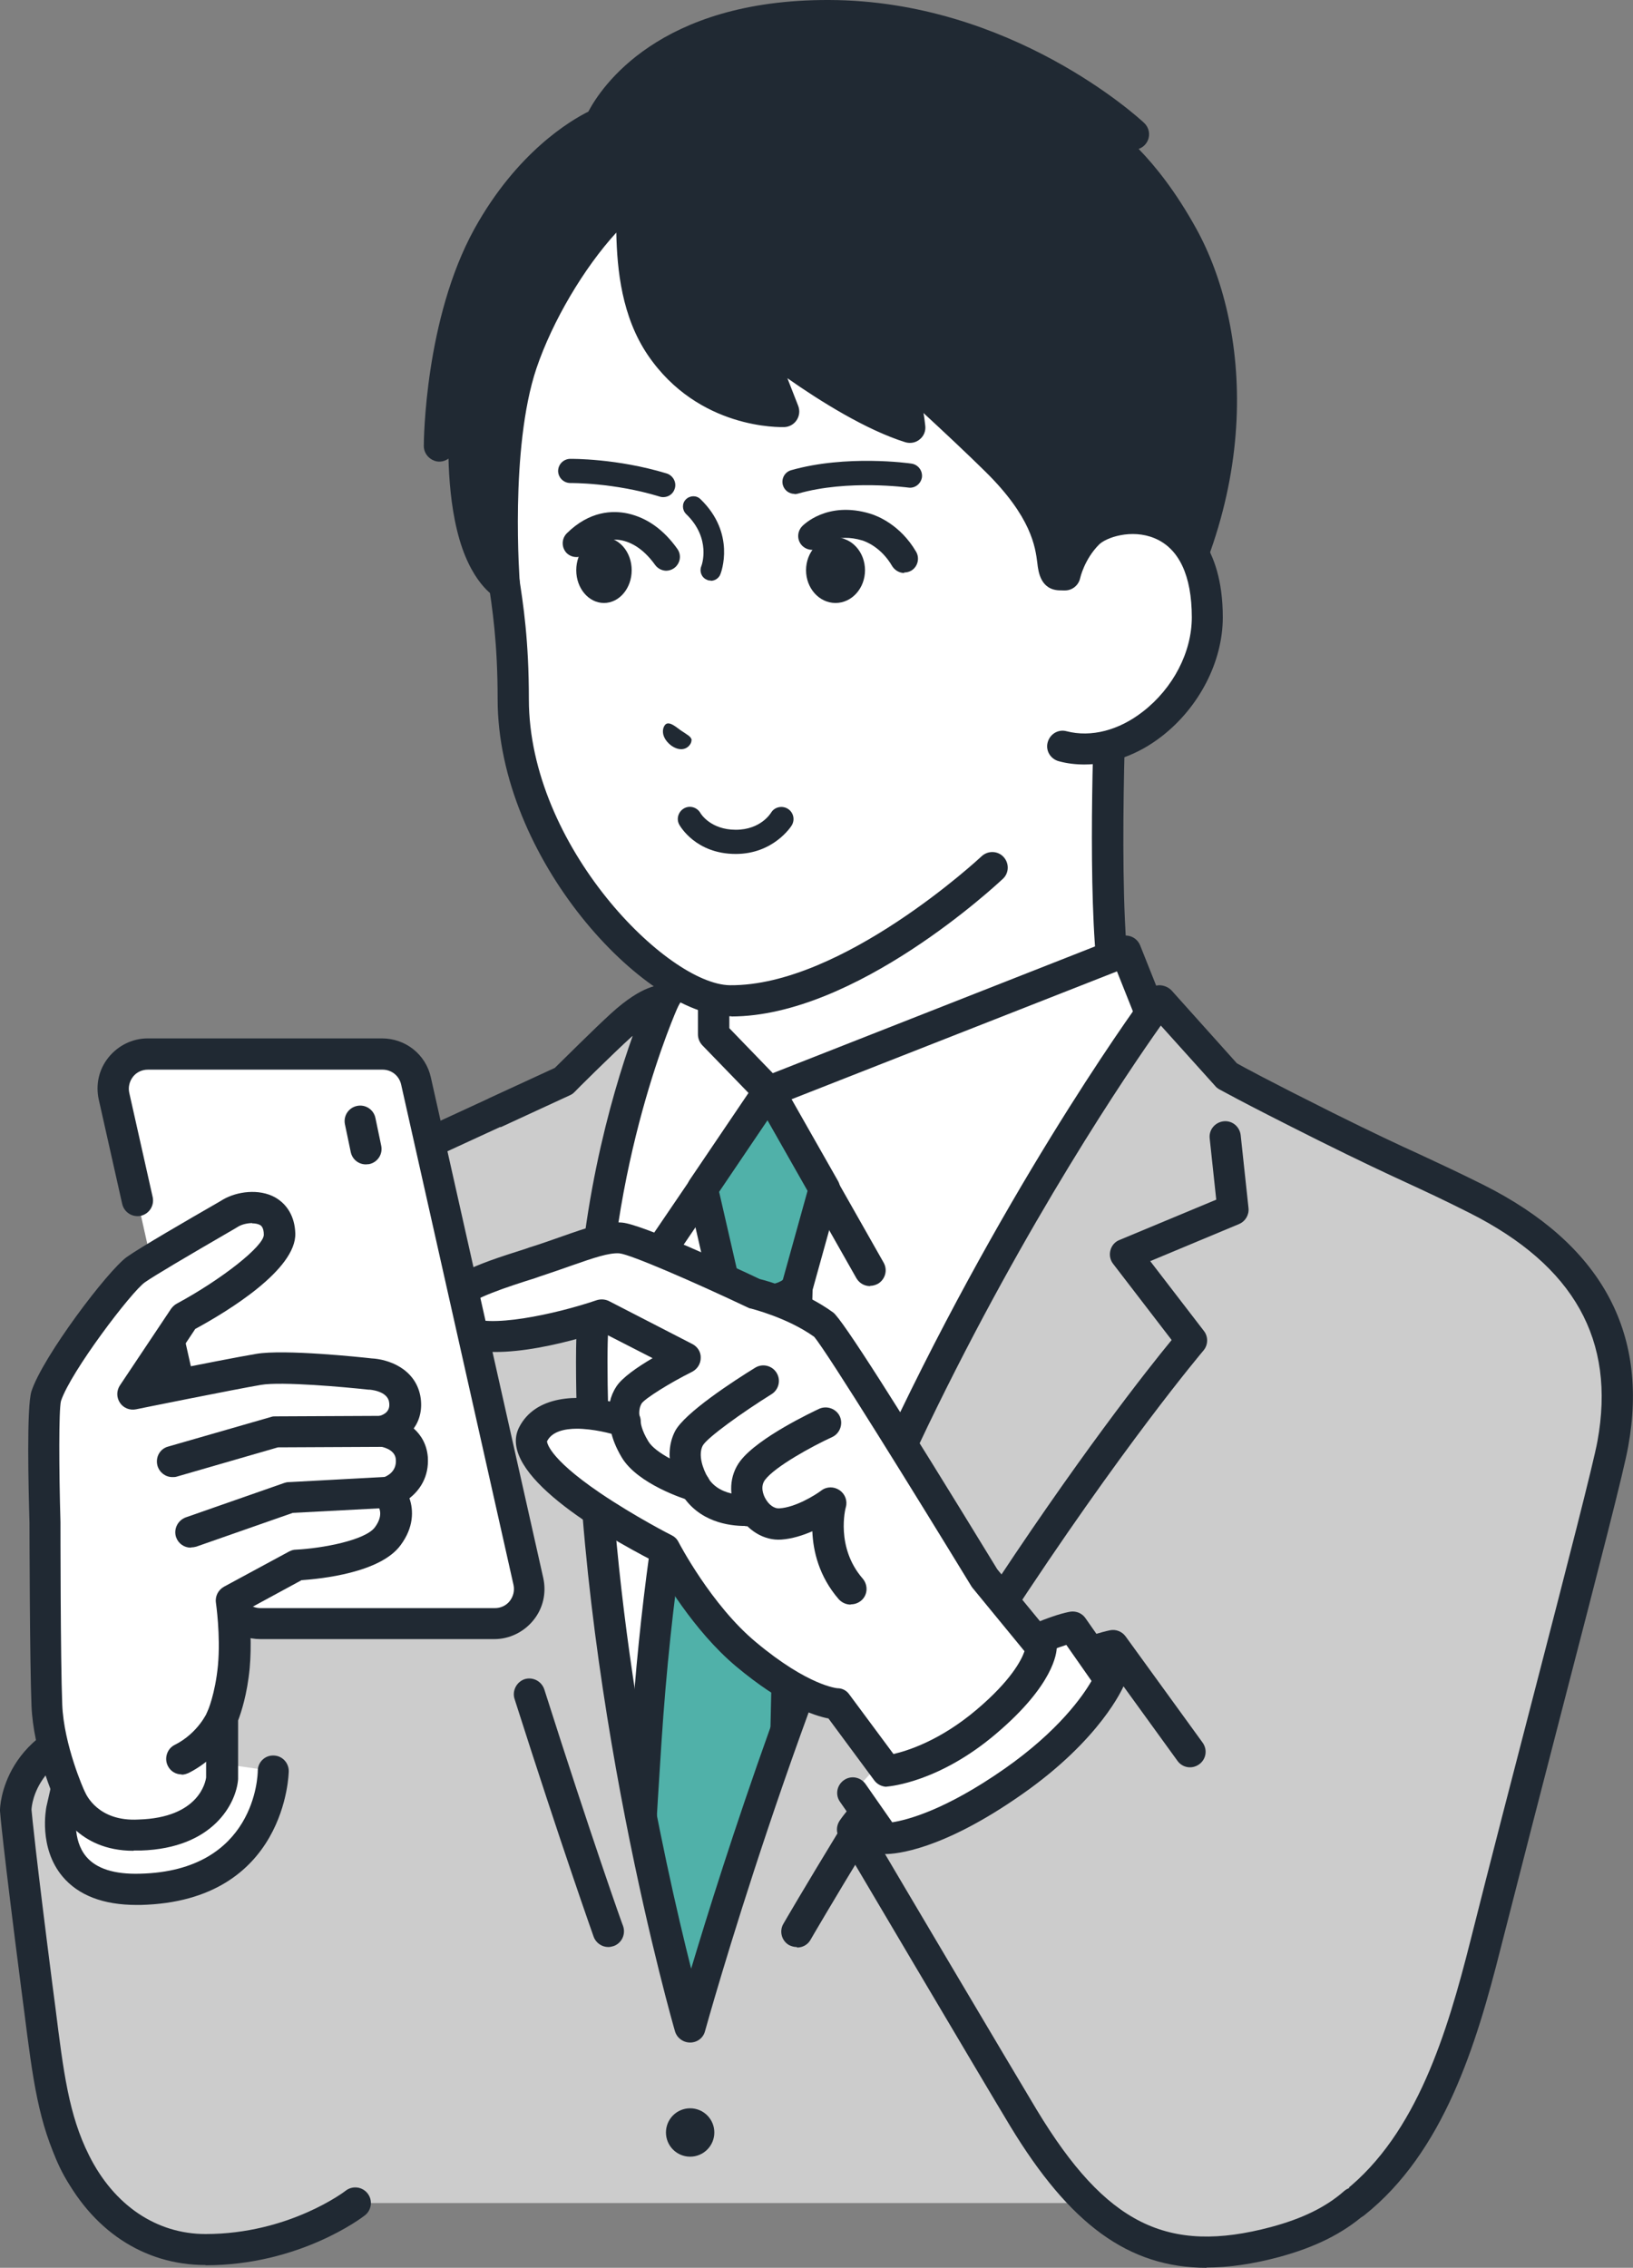
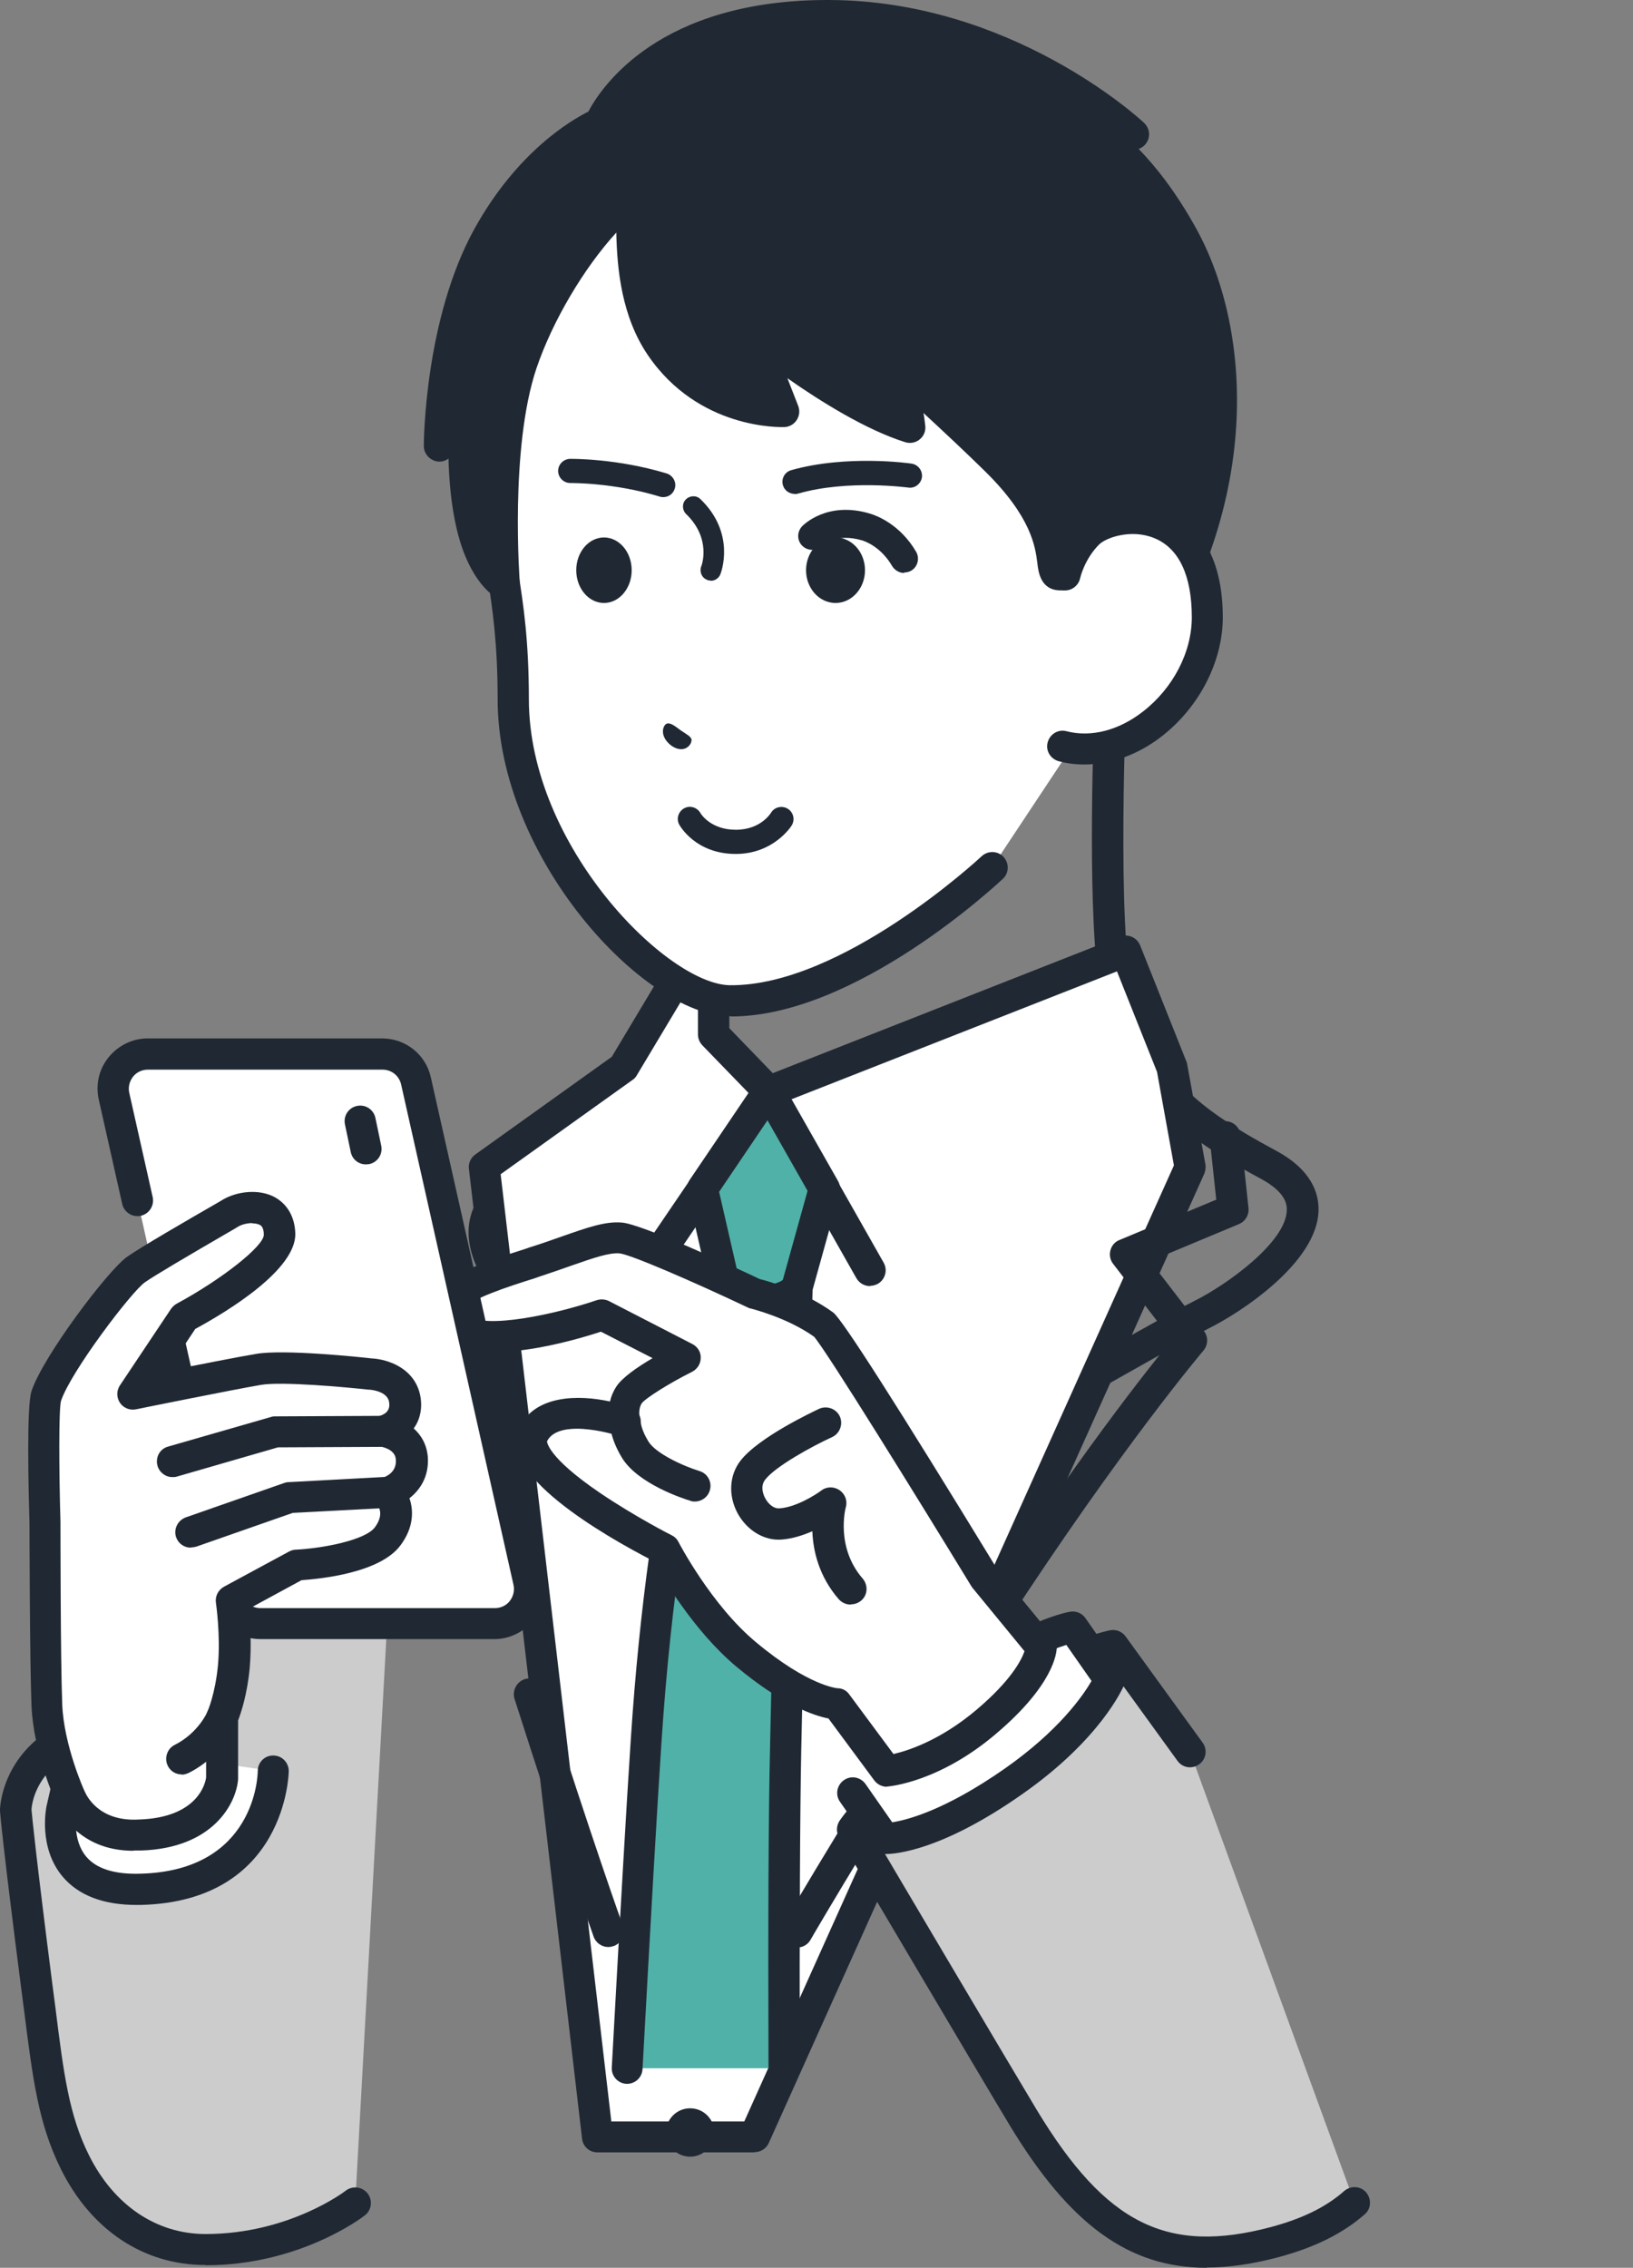
<svg xmlns="http://www.w3.org/2000/svg" id="uuid-72962f83-3537-4caa-827d-a81898cead8b" data-name="レイヤー 2" viewBox="0 0 64.81 90">
  <rect x="0" y="0" width="64.81" height="90" fill="#808080" stroke="none" />
  <defs>
    <style>
      .uuid-2a333f11-59de-40e2-b9e9-1b555464011c {
        fill: #202933;
      }

      .uuid-4db1437f-3595-4315-8308-929395b1708f {
        fill: #50b1a9;
      }

      .uuid-472a1332-b51d-459f-946e-b2c2d1e4c77f {
        fill: #ccc;
      }

      .uuid-766e4f03-a91c-43ab-84f9-21e00df5668e {
        fill: #fff;
      }
    </style>
  </defs>
  <g id="uuid-ae94f142-cf61-4df2-a3ae-aa9eaf0fe851" data-name="レイヤー 1">
    <g>
      <g>
        <g>
          <g>
-             <path class="uuid-766e4f03-a91c-43ab-84f9-21e00df5668e" d="M50.34,46.23c-3.63-1.95-4.95-3.34-5.97-6.5-.73-2.72-.3-12.4-.3-12.4l-7.9,2.69-7.86,2.21v10.55c0,1.12-4.39,3.07-7.49,4.22-3.1,1.16-.79,3.95-.79,3.95l11.19,6.88h6.44s8.39-4.85,10.03-5.66c1.64-.81,6.27-3.99,2.64-5.94Z" />
            <path class="uuid-2a333f11-59de-40e2-b9e9-1b555464011c" d="M37.66,58.45c-.21,0-.42-.11-.54-.31-.17-.3-.07-.67.23-.84.34-.2,8.43-4.87,10.07-5.68,1.26-.63,3.63-2.32,3.65-3.6,0-.17.01-.68-1.03-1.24-3.8-2.04-5.2-3.57-6.26-6.85,0,0,0-.02,0-.03-.62-2.31-.44-9.19-.35-11.69l-7.05,2.4s-.02,0-.03,0l-7.41,2.08v10.08c0,1.23-2.65,2.85-7.89,4.8-.67.25-1.06.59-1.18,1.01-.18.67.33,1.54.59,1.89l11.09,6.82c.29.18.38.56.2.85-.18.29-.56.38-.85.2l-11.19-6.88c-.06-.04-.11-.08-.15-.13-.13-.16-1.28-1.6-.88-3.07.22-.83.87-1.45,1.94-1.85,4.61-1.72,6.91-3.17,7.09-3.67v-10.53c0-.28.18-.52.45-.59l7.84-2.2,7.89-2.69c.19-.07.41-.03.57.09.16.12.26.32.25.52,0,.1-.42,9.59.27,12.2.96,2.97,2.13,4.23,5.67,6.13,1.41.76,1.69,1.69,1.68,2.35-.03,2.1-3.15,4.1-4.34,4.69-1.61.8-9.91,5.6-10,5.64-.1.06-.2.08-.31.08Z" />
          </g>
          <g>
            <g>
              <polygon class="uuid-766e4f03-a91c-43ab-84f9-21e00df5668e" points="19.21 46.33 24.74 42.38 27.5 37.76 28.31 37.76 28.31 41.06 30.51 43.32 44.67 37.76 46.51 42.38 47.23 46.33 29.94 84.81 23.7 84.81 19.21 46.33" />
              <path class="uuid-2a333f11-59de-40e2-b9e9-1b555464011c" d="M29.94,85.42h-6.23c-.31,0-.58-.23-.61-.55l-4.49-38.48c-.03-.22.07-.44.25-.57l5.42-3.88,2.7-4.51c.11-.19.31-.3.53-.3h.81c.34,0,.62.28.62.62v3.05l1.73,1.79,13.78-5.42c.32-.12.67.03.8.35l1.84,4.62s.03.08.03.12l.72,3.95c.02.12,0,.25-.04.36l-17.29,38.48c-.1.22-.32.36-.56.36ZM24.25,84.19h5.29l17.05-37.94-.67-3.71-1.59-3.99-13.59,5.34c-.23.09-.5.03-.67-.14l-2.2-2.27c-.11-.12-.17-.27-.17-.43v-2.43l-2.43,4.06c-.04.07-.1.14-.17.18l-5.23,3.74,4.39,37.57Z" />
            </g>
            <path class="uuid-2a333f11-59de-40e2-b9e9-1b555464011c" d="M34.53,51.04c-.22,0-.42-.11-.54-.31l-3.53-6.23-4.26,6.27c-.19.28-.58.36-.86.16-.28-.19-.36-.58-.16-.86l4.82-7.09c.12-.18.32-.28.54-.27.21,0,.41.13.51.31l4.02,7.09c.17.3.06.67-.23.84-.1.05-.2.08-.3.08Z" />
            <g>
              <g>
                <path class="uuid-4db1437f-3595-4315-8308-929395b1708f" d="M27.88,47.18l.9,3.92s-2.35,5.84-3.14,18.04c-.2,3.02-.49,8.13-.75,12.94h6.22c-.01-4.68,0-9.65.06-12.66.21-10.04.45-18.33.45-18.33l1.09-3.92-2.21-3.89-2.63,3.89Z" />
                <path class="uuid-2a333f11-59de-40e2-b9e9-1b555464011c" d="M24.89,82.7s-.02,0-.03,0c-.34-.02-.6-.31-.58-.65.33-6.02.58-10.38.75-12.95.72-11.12,2.7-16.95,3.11-18.05l-.86-3.74c-.04-.17,0-.34.09-.48l2.63-3.89c.12-.18.32-.28.54-.27.21,0,.41.13.51.31l2.21,3.89c.08.14.1.31.06.47l-1.07,3.85c-.02.85-.25,8.83-.45,18.25-.05,2.56-.07,6.81-.06,12.64,0,.34-.27.62-.62.62-.35,0-.62-.27-.62-.62-.02-5.84,0-10.1.06-12.67.21-9.93.45-18.25.45-18.33,0-.05,0-.1.02-.15l1.02-3.67-1.59-2.8-1.92,2.84.84,3.66c.03.12.02.25-.03.37-.02.06-2.32,5.92-3.1,17.85-.17,2.56-.42,6.92-.75,12.94-.02.33-.29.58-.62.58Z" />
              </g>
              <g>
                <path class="uuid-2a333f11-59de-40e2-b9e9-1b555464011c" d="M29.94,53.77s-.05,0-.07,0c-.3-.04-.51-.32-.47-.62l.21-1.59c.04-.3.32-.51.62-.47.3.04.51.32.47.62l-.21,1.59c-.04.28-.27.48-.54.48Z" />
                <path class="uuid-2a333f11-59de-40e2-b9e9-1b555464011c" d="M30.15,52.24c-1.25,0-1.8-.69-1.86-.77-.21-.27-.15-.66.12-.86.27-.21.66-.15.86.12h0s.26.28.88.28c.74,0,.96-.25.96-.25-.02.02-.03.04-.03.04l1.08.61c-.08.14-.55.84-2.01.84Z" />
              </g>
            </g>
          </g>
        </g>
        <g>
-           <path class="uuid-472a1332-b51d-459f-946e-b2c2d1e4c77f" d="M58.61,47.58c-2.2-1.11-2.93-1.34-6-2.88-3.25-1.62-3.92-2.02-3.92-2.02l-2.67-2.97s-4.9,6.57-9.75,16.61c-5.24,10.85-8.88,24.11-8.88,24.11,0,0-3.91-13.4-3.91-26.41,0-8.08,2.85-14.32,2.85-14.32,0,0-.51-.09-1.67.97-.74.68-2.29,2.22-2.29,2.22l-2.73,1.26h0s-.01,0-.04.02l-4.69,2.16s0,0,0,0c-2.38.92-4.45,1.37-5.85,3.75-1.12,1.89-2.38,9.47-3.88,17.2-1.41,7.24-4.87,15.81-1.46,19.65,2.22,2.5,10.37.5,10.37.5h39.67c3.03-2.4,4.29-6.65,5.2-10.24,2.07-8.19,4.81-18.47,5.06-19.91,1.1-6-3.2-8.6-5.4-9.71Z" />
-           <path class="uuid-2a333f11-59de-40e2-b9e9-1b555464011c" d="M8.17,88.81c-1.98,0-3.92-.34-4.92-1.47-2.83-3.19-1.4-8.93.12-15,.43-1.72.87-3.5,1.2-5.17.27-1.4.54-2.8.79-4.16,1.23-6.48,2.19-11.6,3.17-13.24,1.32-2.23,3.19-2.91,5.18-3.64.32-.12.64-.23.97-.36l4.68-2.16s.05-.03.08-.04l2.58-1.19c.33-.32,1.57-1.56,2.23-2.16,1.25-1.14,1.95-1.16,2.19-1.12.19.03.35.15.44.32.09.17.1.37.02.55-.03.06-2.79,6.22-2.79,14.06,0,9.74,2.24,19.82,3.32,24.1,1.26-4.21,4.33-13.87,8.29-22.07,4.82-9.98,9.76-16.65,9.81-16.71.11-.15.28-.24.47-.25.18,0,.36.07.49.2l2.6,2.9c.25.14,1.16.64,3.8,1.96,1.61.8,2.59,1.26,3.45,1.65.77.36,1.51.7,2.55,1.22,4.63,2.33,6.56,5.82,5.73,10.37-.15.89-1.19,4.91-2.51,10-.82,3.16-1.74,6.74-2.56,9.95-.96,3.8-2.25,8.06-5.41,10.57-.27.21-.66.17-.87-.1-.21-.27-.17-.66.1-.87,2.86-2.27,4.07-6.3,4.98-9.9.81-3.22,1.74-6.8,2.56-9.96,1.26-4.86,2.34-9.06,2.49-9.9.73-4.01-.93-6.96-5.07-9.05-1.03-.52-1.72-.84-2.52-1.21-.87-.4-1.85-.86-3.48-1.67-3.24-1.62-3.93-2.03-3.96-2.04-.05-.03-.1-.07-.14-.12l-2.16-2.4c-1.31,1.85-5.32,7.75-9.25,15.9-5.15,10.67-8.8,23.87-8.84,24.01-.07.27-.31.45-.59.45-.28,0-.52-.18-.6-.44-.04-.13-3.93-13.63-3.93-26.58,0-5.75,1.4-10.54,2.25-12.93-.02.01-.03.03-.05.04-.73.66-2.26,2.18-2.27,2.2-.05.05-.11.09-.18.12l-2.73,1.26s-.01,0-.02,0c0,0-.01,0-.02,0l-4.69,2.16s-.02.01-.04.01c-.34.13-.68.26-1.01.38-1.93.71-3.45,1.26-4.54,3.11-.86,1.45-1.91,6.98-3.02,12.84-.26,1.36-.52,2.76-.79,4.16-.33,1.7-.78,3.5-1.21,5.24-1.37,5.5-2.79,11.19-.39,13.88,1.62,1.82,7.59.84,9.76.32.33-.08.67.12.75.45.08.33-.12.67-.45.75-.51.12-3.32.78-6.05.78ZM26.31,40.32h0,0Z" />
-         </g>
+           </g>
        <circle class="uuid-2a333f11-59de-40e2-b9e9-1b555464011c" cx="27.39" cy="84.63" r=".96" />
        <path class="uuid-2a333f11-59de-40e2-b9e9-1b555464011c" d="M31.62,77.27c-.11,0-.21-.03-.31-.08-.29-.17-.39-.55-.22-.84.03-.06,3.34-5.73,7.81-12.58,3.81-5.85,6.67-9.46,7.6-10.59l-2.32-3.02c-.12-.15-.16-.35-.11-.54.05-.19.18-.34.36-.41l3.84-1.6-.26-2.43c-.04-.34.21-.64.55-.68.34-.04.64.21.68.55l.31,2.89c.03.27-.12.53-.38.64l-3.52,1.47,2.13,2.77c.18.23.17.56-.02.78-.03.04-3.21,3.78-7.82,10.85-4.45,6.83-7.74,12.47-7.77,12.53-.11.2-.32.31-.53.31Z" />
        <path class="uuid-2a333f11-59de-40e2-b9e9-1b555464011c" d="M24.14,77.27c-.25,0-.49-.16-.58-.41-.01-.03-1.25-3.51-3.14-9.44-.1-.32.08-.67.4-.78.33-.1.67.08.78.4,1.88,5.91,3.11,9.37,3.13,9.4.11.32-.05.67-.37.79-.07.02-.14.04-.21.04Z" />
      </g>
      <g>
        <g>
          <g>
            <path class="uuid-766e4f03-a91c-43ab-84f9-21e00df5668e" d="M33.91,3.27c-3.16-.04-8.98,1.3-11.27,3.7-4.84,5.08-3.1,11.96-2.83,14.73.13,1.35.56,2.84.56,6.03,0,6.25,5.79,11.94,8.59,11.97,4.76.05,10.42-5.29,10.42-5.29l4.7-7.09v-4.12s0-2.63-.02-5.42c-.04-4.14-1.3-14.4-10.14-14.51Z" />
            <path class="uuid-2a333f11-59de-40e2-b9e9-1b555464011c" d="M29.02,40.33s-.05,0-.07,0c-3.38-.03-9.2-6.27-9.2-12.58,0-2.24-.21-3.61-.38-4.72-.07-.44-.13-.85-.17-1.25-.03-.34-.09-.75-.15-1.22-.45-3.27-1.28-9.35,3.15-14,2.45-2.57,8.49-3.94,11.72-3.89,10.11.13,10.73,12.62,10.75,15.12.02,2.76.02,5.4.02,5.42v4.12c0,.34-.28.62-.62.62s-.62-.28-.62-.62v-4.12s0-2.66-.02-5.41c-.02-2.3-.57-13.79-9.53-13.9-3.08-.04-8.69,1.28-10.81,3.51-4.02,4.22-3.27,9.71-2.82,12.98.07.48.12.9.16,1.27.04.36.09.74.16,1.18.18,1.15.4,2.58.4,4.91,0,5.82,5.49,11.32,7.98,11.35,4.45.04,9.94-5.07,9.99-5.12.25-.23.64-.22.87.03.23.25.22.64-.03.87-.24.22-5.84,5.46-10.78,5.46Z" />
          </g>
          <g>
            <path class="uuid-2a333f11-59de-40e2-b9e9-1b555464011c" d="M17.44,17.71s.02-4.85,1.94-8.32c1.92-3.48,4.44-4.48,4.44-4.48,0,0,1.77-4.31,9.09-4.28,7.06.02,12.09,4.71,12.09,4.71l-1.77-.17s1.8.75,3.72,4.22c1.92,3.48,2.74,10.15-1.88,17.01l-2.26-4.75s.01,1.17-.7,1.17.47-1.57-2.56-4.54c-1.62-1.59-4.08-3.81-4.08-3.81,0,0,.44.85.66,2.5-2.6-.81-6.21-3.72-6.21-3.72l1.2,3.09s-3.03.13-4.88-2.59c-1.29-1.89-1.15-4.47-1.15-5.94-1.59,1.24-3.49,4-4.37,6.62-1.13,3.35-.69,8.78-.69,8.78,0,0-.82-.43-1.27-2.28-.43-1.79-.31-3.94-.31-3.94l-.99.73Z" />
            <path class="uuid-2a333f11-59de-40e2-b9e9-1b555464011c" d="M45.05,27.01s-.03,0-.05,0c-.22-.02-.42-.15-.51-.35l-1.66-3.49c-.21.17-.46.26-.74.26-.79,0-.88-.73-.92-1.08-.08-.64-.23-1.83-2.07-3.64-.74-.73-1.67-1.6-2.45-2.32.03.15.05.32.07.49.03.21-.05.42-.21.55-.16.14-.38.18-.58.12-1.54-.48-3.37-1.62-4.68-2.54l.43,1.1c.07.19.05.39-.06.56s-.29.27-.49.28c-.14,0-3.4.11-5.42-2.86-1.03-1.52-1.22-3.37-1.25-4.86-1.28,1.4-2.53,3.5-3.17,5.39-1.07,3.19-.66,8.48-.66,8.53.02.22-.09.44-.27.56-.19.12-.43.14-.63.03-.11-.06-1.09-.62-1.59-2.69-.24-.98-.32-2.05-.34-2.85-.19.14-.44.16-.64.05-.21-.11-.34-.32-.34-.55,0-.2.04-5.05,2.01-8.62,1.69-3.05,3.82-4.3,4.52-4.65C23.85,3.48,26.14-.02,32.9,0c7.22.02,12.3,4.68,12.51,4.88.19.18.25.46.14.7-.07.16-.21.28-.36.33.67.69,1.48,1.7,2.29,3.17,2.07,3.75,2.82,10.63-1.91,17.66-.12.17-.31.27-.51.27ZM42.79,21.03c.23,0,.45.13.56.35l1.78,3.75c3.76-6.23,3.08-12.16,1.26-15.44-1.77-3.2-3.4-3.94-3.41-3.95-.28-.12-.44-.42-.36-.72.05-.2.2-.36.39-.43-1.96-1.34-5.63-3.33-10.11-3.35-6.78-.02-8.45,3.74-8.51,3.9-.06.15-.19.27-.34.34-.02,0-2.35.99-4.13,4.21-1.24,2.24-1.65,5.13-1.79,6.76.18-.1.41-.11.6,0,.21.11.34.34.32.58,0,.02-.1,1.97.26,3.61,0-1.9.15-4.46.81-6.41.88-2.62,2.81-5.52,4.58-6.91.19-.15.44-.17.65-.07.21.1.35.32.35.55,0,.12,0,.26,0,.4-.01,1.44-.03,3.63,1.04,5.2,1.05,1.54,2.5,2.06,3.44,2.24l-.84-2.17c-.1-.26-.01-.56.21-.72.23-.16.53-.16.75.02.03.02,2.71,2.17,5.02,3.23-.19-.81-.4-1.24-.41-1.25-.13-.27-.06-.59.18-.77.24-.18.57-.17.79.03.02.02,2.5,2.25,4.1,3.83,1.52,1.49,2.06,2.69,2.28,3.53.08-.16.23-.27.41-.32.05-.01.09-.02.14-.02Z" />
          </g>
          <g>
            <path class="uuid-766e4f03-a91c-43ab-84f9-21e00df5668e" d="M43.18,21.17c-.73.74-.9,1.64-.9,1.64l-.1,6.8c2.75.71,5.75-2.13,5.75-5.12,0-4.7-3.82-4.26-4.75-3.32Z" />
            <path class="uuid-2a333f11-59de-40e2-b9e9-1b555464011c" d="M43.04,30.34c-.35,0-.69-.04-1.02-.13-.33-.09-.53-.42-.44-.75.09-.33.42-.53.75-.44.97.25,2.07-.03,3.03-.78,1.2-.93,1.94-2.36,1.94-3.74,0-1.66-.51-2.74-1.48-3.14-.91-.38-1.93-.03-2.21.26-.58.59-.74,1.32-.74,1.32-.07.33-.39.55-.73.48-.33-.07-.55-.39-.49-.72,0-.04.22-1.09,1.07-1.95.67-.68,2.23-1.08,3.56-.53.84.34,2.25,1.36,2.25,4.28,0,1.75-.93,3.56-2.42,4.72-.95.74-2.03,1.12-3.08,1.12Z" />
          </g>
        </g>
        <g>
          <path class="uuid-2a333f11-59de-40e2-b9e9-1b555464011c" d="M31.53,19.6c-.21,0-.4-.14-.46-.35-.07-.26.08-.52.33-.59,2.18-.62,4.67-.28,4.78-.26.26.04.44.28.41.54-.04.26-.28.45-.54.41-.02,0-2.4-.33-4.38.24-.04.01-.09.02-.13.02Z" />
          <path class="uuid-2a333f11-59de-40e2-b9e9-1b555464011c" d="M26.33,19.73s-.09,0-.14-.02c-1.83-.56-3.53-.54-3.55-.54-.27,0-.48-.21-.49-.47,0-.27.21-.48.47-.49.08,0,1.86-.02,3.84.58.25.08.4.35.32.6-.06.21-.25.34-.46.34Z" />
          <path class="uuid-2a333f11-59de-40e2-b9e9-1b555464011c" d="M28.21,23.04c-.05,0-.1,0-.15-.03-.21-.08-.31-.32-.23-.53.02-.04.41-1.11-.6-2.08-.16-.16-.17-.42-.01-.58.16-.16.42-.17.58-.01,1.41,1.36.82,2.91.79,2.98-.06.16-.22.26-.38.26Z" />
          <path class="uuid-2a333f11-59de-40e2-b9e9-1b555464011c" d="M35.89,22.74c-.19,0-.37-.1-.48-.27-.44-.76-1.06-.98-1.18-1.02-1.06-.32-1.59.2-1.6.2-.21.22-.55.23-.78.02-.22-.21-.23-.55-.02-.78.04-.04.99-1.03,2.72-.5.26.08,1.18.43,1.81,1.51.15.26.06.6-.2.75-.09.05-.18.07-.28.07Z" />
-           <path class="uuid-2a333f11-59de-40e2-b9e9-1b555464011c" d="M26.45,22.65c-.17,0-.34-.08-.45-.23-.38-.53-.82-.86-1.3-.97-.5-.11-.98.06-1.43.5-.22.21-.56.21-.78,0-.21-.22-.21-.56,0-.78.91-.9,1.83-.92,2.43-.79.76.17,1.42.64,1.96,1.4.18.25.12.59-.13.77-.1.07-.21.1-.32.1Z" />
          <ellipse class="uuid-2a333f11-59de-40e2-b9e9-1b555464011c" cx="33.16" cy="22.63" rx="1.17" ry="1.3" />
          <ellipse class="uuid-2a333f11-59de-40e2-b9e9-1b555464011c" cx="23.97" cy="22.63" rx="1.1" ry="1.3" />
          <path class="uuid-2a333f11-59de-40e2-b9e9-1b555464011c" d="M27.45,29.38c-.01-.15-.18-.22-.44-.4-.25-.19-.42-.31-.55-.26-.14.05-.32.48.18.87.52.36.82-.05.8-.21Z" />
          <path class="uuid-2a333f11-59de-40e2-b9e9-1b555464011c" d="M29.2,33.89c-1.59,0-2.21-1.11-2.24-1.16-.13-.23-.04-.52.19-.65.23-.13.52-.04.65.19.01.02.4.66,1.4.66s1.39-.66,1.41-.69c.14-.22.44-.28.66-.14.22.14.29.43.15.66-.03.05-.73,1.13-2.22,1.13Z" />
        </g>
      </g>
      <g>
        <g>
          <g>
            <path class="uuid-472a1332-b51d-459f-946e-b2c2d1e4c77f" d="M44.17,65.31s-2.39.46-5.73,2.94c-3.34,2.49-4.61,4.35-4.61,4.35,0,0,5.71,9.67,6.79,11.46,2.96,4.89,5.72,6.05,9.99,4.92,1.25-.33,2.31-.83,3.15-1.56l-6.53-17.9-3.06-4.22Z" />
            <path class="uuid-2a333f11-59de-40e2-b9e9-1b555464011c" d="M47.89,90c-3.11,0-5.44-1.74-7.79-5.61-1.07-1.77-6.74-11.37-6.8-11.47-.12-.21-.11-.46.02-.66.05-.08,1.37-1.98,4.75-4.5,3.41-2.54,5.88-3.04,5.98-3.06.24-.05.48.05.62.24l3.06,4.22c.2.28.14.66-.14.86-.28.2-.66.14-.86-.14l-2.81-3.88c-.77.23-2.69.93-5.11,2.74-2.43,1.81-3.74,3.29-4.24,3.9,1.04,1.77,5.63,9.52,6.58,11.1,2.74,4.53,5.18,5.74,9.3,4.64,1.23-.33,2.18-.79,2.9-1.43.26-.22.65-.2.87.06.22.26.2.65-.06.87-.87.76-1.98,1.31-3.39,1.69-1.04.28-2,.42-2.89.42Z" />
          </g>
          <g>
            <path class="uuid-766e4f03-a91c-43ab-84f9-21e00df5668e" d="M37.48,67.2l-3.64,3.95,1.26,1.81s1.74.1,5.11-2.26c3-2.1,3.82-4.04,3.82-4.04l-1.46-2.09s-1.7.25-5.09,2.63Z" />
            <path class="uuid-2a333f11-59de-40e2-b9e9-1b555464011c" d="M35.14,73.58s-.06,0-.07,0c-.19-.01-.36-.11-.47-.26l-1.26-1.81c-.2-.28-.13-.66.15-.86.28-.2.66-.13.86.15l1.06,1.52c.58-.09,2.09-.47,4.45-2.12,2.16-1.51,3.12-2.9,3.46-3.49l-1-1.43c-.64.2-2.14.79-4.48,2.43-.28.2-.66.13-.86-.15-.2-.28-.13-.66.15-.86,3.47-2.44,5.28-2.73,5.36-2.74.23-.03.46.07.59.26l1.46,2.09c.12.17.15.4.06.59-.04.09-.92,2.13-4.04,4.31-3.18,2.23-5.01,2.37-5.42,2.37Z" />
          </g>
          <g>
            <g>
              <path class="uuid-766e4f03-a91c-43ab-84f9-21e00df5668e" d="M41.34,65.37l-2.25-2.74s-5.93-9.74-6.37-10.05c-1.19-.87-2.76-1.24-2.76-1.24,0,0-4.54-2.15-5.31-2.21-.77-.07-1.77.43-3.46.96-1.73.55-3.28,1.02-3.32,1.8-.11,2.39,6.02.28,6.02.28l3.32,1.71s-1.92.96-2.24,1.47c-.32.51-.16,1.07-.16,1.07,0,0-2.9-1.01-3.66.5-.76,1.52,5.23,4.56,5.23,4.56,0,0,1.33,2.58,3.22,4.17,2.34,1.95,3.62,1.97,3.62,1.97l1.97,2.66s1.82-.14,3.97-1.97c2.17-1.85,2.17-2.95,2.17-2.95Z" />
              <path class="uuid-2a333f11-59de-40e2-b9e9-1b555464011c" d="M35.2,70.91c-.19,0-.38-.09-.5-.25l-1.82-2.46c-.57-.11-1.83-.53-3.67-2.07-1.69-1.42-2.93-3.55-3.28-4.18-2.04-1.05-6.24-3.49-5.33-5.3.65-1.28,2.32-1.31,3.61-1.03.04-.19.12-.39.25-.59.22-.35.84-.78,1.44-1.13l-2.05-1.05c-1.16.38-4.63,1.38-5.99.36-.29-.22-.64-.63-.6-1.34.06-1.18,1.62-1.68,3.6-2.31l.14-.05c.49-.15.92-.31,1.3-.44,1-.35,1.72-.61,2.39-.55.8.07,4.32,1.7,5.46,2.24.33.08,1.77.49,2.92,1.33.35.26,2.54,3.69,6.51,10.19l2.22,2.7c.09.11.14.25.14.39,0,.23-.12,1.49-2.39,3.42-2.27,1.94-4.24,2.1-4.32,2.11-.02,0-.03,0-.05,0ZM22.91,56.7c-.53,0-1.01.12-1.2.5,0,0-.02.61,2.12,2.06,1.36.92,2.82,1.67,2.83,1.67.12.06.21.15.27.27.01.02,1.3,2.5,3.07,3.97,2.08,1.74,3.23,1.83,3.24,1.83.19,0,.36.09.47.25l1.75,2.36c.57-.13,1.86-.54,3.3-1.76,1.37-1.16,1.78-1.97,1.9-2.32l-2.06-2.51s-.04-.05-.05-.07c-2.16-3.54-5.73-9.31-6.24-9.9-1.08-.77-2.49-1.11-2.51-1.12-.04,0-.08-.02-.12-.04-2.11-1-4.66-2.11-5.1-2.15-.41-.03-1.02.18-1.88.48-.39.14-.83.29-1.34.46l-.14.05c-.99.31-2.63.84-2.75,1.2,0,.18.05.24.11.29.7.53,3.46-.06,5.1-.62.16-.05.33-.04.48.03l3.32,1.71c.21.11.34.32.33.55,0,.23-.13.44-.34.55-.92.46-1.85,1.05-2,1.25-.16.26-.08.57-.08.57.06.22-.01.46-.18.61-.17.15-.41.21-.62.13-.34-.12-1.06-.3-1.71-.3ZM32.35,53.08s0,0,0,0c0,0,0,0,0,0Z" />
            </g>
-             <path class="uuid-2a333f11-59de-40e2-b9e9-1b555464011c" d="M29.58,60.56c-.65,0-1.85-.16-2.53-1.27-.2-.32-.79-1.45-.26-2.49.38-.73,2.35-2.01,3.18-2.52.29-.18.67-.09.85.2.18.29.09.67-.2.85-1.17.73-2.55,1.72-2.73,2.04-.19.37,0,.92.21,1.28.51.83,1.72.67,1.73.67.34-.05.65.18.7.52.05.34-.18.65-.51.7-.02,0-.19.03-.44.03Z" />
+             <path class="uuid-2a333f11-59de-40e2-b9e9-1b555464011c" d="M29.58,60.56Z" />
            <path class="uuid-2a333f11-59de-40e2-b9e9-1b555464011c" d="M33.76,63.68c-.17,0-.34-.07-.47-.21-.79-.91-1.02-1.92-1.05-2.7-.37.16-.8.3-1.23.33-.69.05-1.37-.37-1.74-1.05-.37-.7-.33-1.49.11-2.07.72-.94,2.88-1.95,3.13-2.07.31-.14.68,0,.82.3.14.31,0,.68-.3.82-.81.37-2.26,1.17-2.66,1.69-.22.28-.06.63,0,.74.14.26.36.42.57.4.63-.04,1.41-.52,1.66-.71.21-.16.5-.16.72-.01.22.15.32.42.25.67-.02.06-.41,1.6.67,2.84.22.26.2.65-.06.87-.12.1-.26.15-.41.15Z" />
            <path class="uuid-2a333f11-59de-40e2-b9e9-1b555464011c" d="M27.58,59.59c-.06,0-.12,0-.18-.03-.21-.06-2.1-.66-2.73-1.73-.47-.79-.47-1.33-.47-1.43.01-.34.3-.61.64-.59.33.01.6.29.59.62,0,.03.02.31.3.77.28.47,1.35.97,2.03,1.18.33.1.51.44.41.77-.08.27-.33.44-.59.44Z" />
          </g>
        </g>
        <g>
          <g>
            <path class="uuid-472a1332-b51d-459f-946e-b2c2d1e4c77f" d="M9.55,51.1c-.33.85-1.18,9.06-1.32,9.7-.54,2.46-1.14,7.17-3.6,7.55-4.01.63-4.01,3.46-4.01,3.46,0,0,.1,1.28.84,7,.4,3.13.57,5.08,1.51,6.97,1.04,2.09,2.87,3.48,5.19,3.48,3.56,0,5.94-1.85,5.94-1.85l2.3-41.77c-1.57.66-5.51,2.02-6.83,5.45Z" />
            <path class="uuid-2a333f11-59de-40e2-b9e9-1b555464011c" d="M8.15,89.89c-2.45,0-4.54-1.39-5.74-3.82-.89-1.8-1.11-3.57-1.45-6.25l-.12-.92C.11,73.23,0,71.92,0,71.87c0-.02,0-.03,0-.05,0-.03.05-3.37,4.54-4.07,1.73-.27,2.42-3.76,2.88-6.06.07-.36.14-.7.21-1.01.04-.19.2-1.48.34-2.73.43-3.65.78-6.49,1.01-7.06,1.31-3.4,4.99-4.9,6.75-5.63.15-.06.29-.12.41-.17.31-.13.68.01.81.33.13.31-.01.68-.33.81-.13.05-.27.11-.42.18-1.73.71-4.95,2.02-6.07,4.93-.19.5-.67,4.57-.93,6.77-.2,1.71-.31,2.61-.36,2.85-.07.3-.13.63-.2.99-.56,2.8-1.32,6.64-3.9,7.04-3.26.51-3.48,2.58-3.49,2.83.02.23.17,1.79.83,6.94l.12.92c.32,2.56.53,4.25,1.33,5.85.99,1.99,2.68,3.13,4.63,3.13,3.31,0,5.54-1.7,5.56-1.72.27-.21.66-.16.87.11.21.27.16.66-.11.87-.1.08-2.59,1.98-6.32,1.98Z" />
          </g>
          <g>
            <g>
              <path class="uuid-766e4f03-a91c-43ab-84f9-21e00df5668e" d="M16.51,42.9c-.14-.63-.7-1.07-1.34-1.07H5.87c-.88,0-1.53.81-1.34,1.67l.53,2.37.4,1.77,1.07,4.78,2.46,10.94c.14.63.7,1.07,1.34,1.07h9.3c.88,0,1.53-.82,1.34-1.67l-4.46-19.86Z" />
              <path class="uuid-2a333f11-59de-40e2-b9e9-1b555464011c" d="M19.63,65.05h-9.3c-.94,0-1.74-.64-1.94-1.55l-2.46-10.94c-.07-.33.13-.66.47-.74.33-.07.66.13.74.47l2.46,10.94c.08.35.38.59.74.59h9.3c.23,0,.45-.1.59-.28.14-.18.2-.41.15-.64l-4.46-19.86c-.08-.35-.38-.59-.74-.59H5.87c-.23,0-.45.1-.59.28-.14.18-.2.41-.15.64l.93,4.14c.07.33-.13.66-.47.74-.33.07-.66-.13-.74-.47l-.93-4.14c-.13-.59,0-1.2.39-1.68.38-.47.95-.75,1.55-.75h9.3c.94,0,1.74.64,1.94,1.55l4.46,19.86c.13.59,0,1.2-.39,1.68-.38.47-.95.75-1.55.75Z" />
            </g>
            <path class="uuid-2a333f11-59de-40e2-b9e9-1b555464011c" d="M14.52,46.21c-.29,0-.54-.2-.6-.49l-.23-1.1c-.07-.33.14-.66.48-.73.33-.07.66.14.73.48l.23,1.1c.07.33-.14.66-.48.73-.04,0-.09.01-.13.01Z" />
          </g>
          <g>
            <g>
              <path class="uuid-766e4f03-a91c-43ab-84f9-21e00df5668e" d="M2.45,71.84s-.67,3.24,3.14,3.15c5.26-.13,5.27-4.7,5.27-4.7l-7.8-1.12-.61,2.66Z" />
              <path class="uuid-2a333f11-59de-40e2-b9e9-1b555464011c" d="M5.42,75.6c-1.32,0-2.31-.38-2.94-1.13-.96-1.15-.65-2.69-.64-2.76l.61-2.68c.08-.33.41-.54.74-.46.33.08.54.41.46.74l-.61,2.66h0s-.19,1.03.38,1.71c.4.48,1.12.71,2.14.68,4.58-.11,4.67-3.92,4.67-4.08,0-.34.28-.62.62-.61.34,0,.61.28.61.62,0,.05-.08,5.17-5.88,5.31-.06,0-.12,0-.18,0Z" />
            </g>
            <g>
              <path class="uuid-766e4f03-a91c-43ab-84f9-21e00df5668e" d="M8.8,70.57v-2.4s.34-.74.47-2.02c.12-1.28-.09-2.63-.09-2.63l2.59-1.4s2.87-.14,3.6-1.15c.73-1,0-1.74,0-1.74,0,0,1.03-.29.96-1.35-.06-.95-1.15-1.08-1.15-1.08,0,0,1.07-.25.87-1.29-.18-.94-1.37-.98-1.37-.98,0,0-3.35-.37-4.43-.18-1.08.18-4.98.98-4.98.98l2.03-3.04s3.82-2.05,3.78-3.3c-.04-1.27-1.37-1.17-1.93-.84-.57.33-3.15,1.81-3.77,2.25-.62.44-3.13,3.72-3.56,5.02-.19.57-.05,5.03-.05,5.03,0,0,0,5.48.07,7.24.07,1.76.93,3.66.93,3.66,0,0,.61,1.62,2.74,1.49,3.1-.09,3.27-2.26,3.27-2.26Z" />
              <path class="uuid-2a333f11-59de-40e2-b9e9-1b555464011c" d="M5.29,73.45c-2.21,0-2.97-1.64-3.06-1.88-.08-.19-.91-2.08-.98-3.88-.07-1.75-.08-7.04-.08-7.26-.04-1.36-.12-4.62.08-5.22.45-1.37,3.02-4.78,3.79-5.33.54-.38,2.35-1.43,3.67-2.19l.15-.09c.54-.31,1.41-.44,2.06-.08.49.28.78.78.8,1.43.04,1.43-2.66,3.08-3.97,3.79l-1.11,1.67c1.23-.25,2.87-.57,3.53-.68,1.11-.19,4.14.13,4.58.18.63.03,1.71.38,1.93,1.48.1.54-.03.98-.26,1.3.29.26.52.63.56,1.14.05.78-.32,1.31-.73,1.63.17.49.17,1.16-.35,1.86-.8,1.1-3.17,1.34-3.93,1.39l-2.1,1.14c.06.53.12,1.45.04,2.35-.1,1.06-.35,1.79-.46,2.08v2.28s0,.03,0,.05c-.07.94-.97,2.74-3.86,2.83-.09,0-.18,0-.27,0ZM10.01,48.54c-.19,0-.4.05-.54.13l-.15.09c-2,1.16-3.2,1.87-3.57,2.13-.53.37-2.94,3.54-3.33,4.71-.09.36-.08,2.73-.02,4.81,0,.07,0,5.51.07,7.23.06,1.61.87,3.42.88,3.43,0,.01.01.02.02.04.05.12.53,1.19,2.13,1.1,2.4-.07,2.66-1.5,2.68-1.67v-2.37c0-.09.02-.18.06-.26,0,0,.3-.67.41-1.82.11-1.19-.08-2.47-.08-2.48-.04-.26.09-.51.32-.64l2.59-1.4c.08-.04.17-.07.26-.07,1.04-.05,2.76-.37,3.14-.89.37-.5.16-.83.05-.95-.15-.15-.21-.38-.16-.59.06-.21.22-.37.43-.43.12-.04.55-.21.51-.72-.03-.43-.61-.51-.61-.51-.3-.04-.53-.28-.54-.58-.02-.3.19-.57.48-.63.22-.06.47-.2.4-.57-.08-.44-.78-.48-.78-.48-.01,0-.03,0-.04,0-.91-.1-3.44-.33-4.26-.19-1.06.18-4.92.96-4.96.97-.25.05-.5-.05-.64-.26-.14-.21-.14-.48,0-.69l2.03-3.04c.06-.08.13-.15.22-.2,1.78-.96,3.47-2.29,3.46-2.74,0-.3-.12-.37-.16-.39-.08-.04-.19-.06-.3-.06ZM8.8,70.57h0,0Z" />
            </g>
            <path class="uuid-2a333f11-59de-40e2-b9e9-1b555464011c" d="M6.84,58.62c-.27,0-.51-.18-.59-.45-.09-.33.09-.67.42-.76l4.1-1.18c.05-.02.11-.02.17-.02l4.25-.02c.33,0,.62.27.62.61,0,.34-.27.62-.61.62l-4.17.02-4.01,1.16c-.06.02-.11.02-.17.02Z" />
            <path class="uuid-2a333f11-59de-40e2-b9e9-1b555464011c" d="M7.57,61.42c-.26,0-.49-.16-.58-.41-.11-.32.06-.67.38-.79l3.92-1.37c.06-.02.11-.03.17-.03l3.9-.21c.34-.02.63.24.65.58.02.34-.24.63-.58.65l-3.81.2-3.83,1.34c-.07.02-.14.03-.2.03Z" />
            <path class="uuid-2a333f11-59de-40e2-b9e9-1b555464011c" d="M7.21,70.42c-.23,0-.44-.12-.55-.34-.15-.3-.03-.68.27-.83.94-.47,1.3-1.31,1.3-1.31.13-.32.49-.47.81-.34.32.13.47.49.34.81-.02.05-.53,1.26-1.89,1.95-.09.04-.18.07-.28.07Z" />
          </g>
        </g>
      </g>
    </g>
  </g>
</svg>